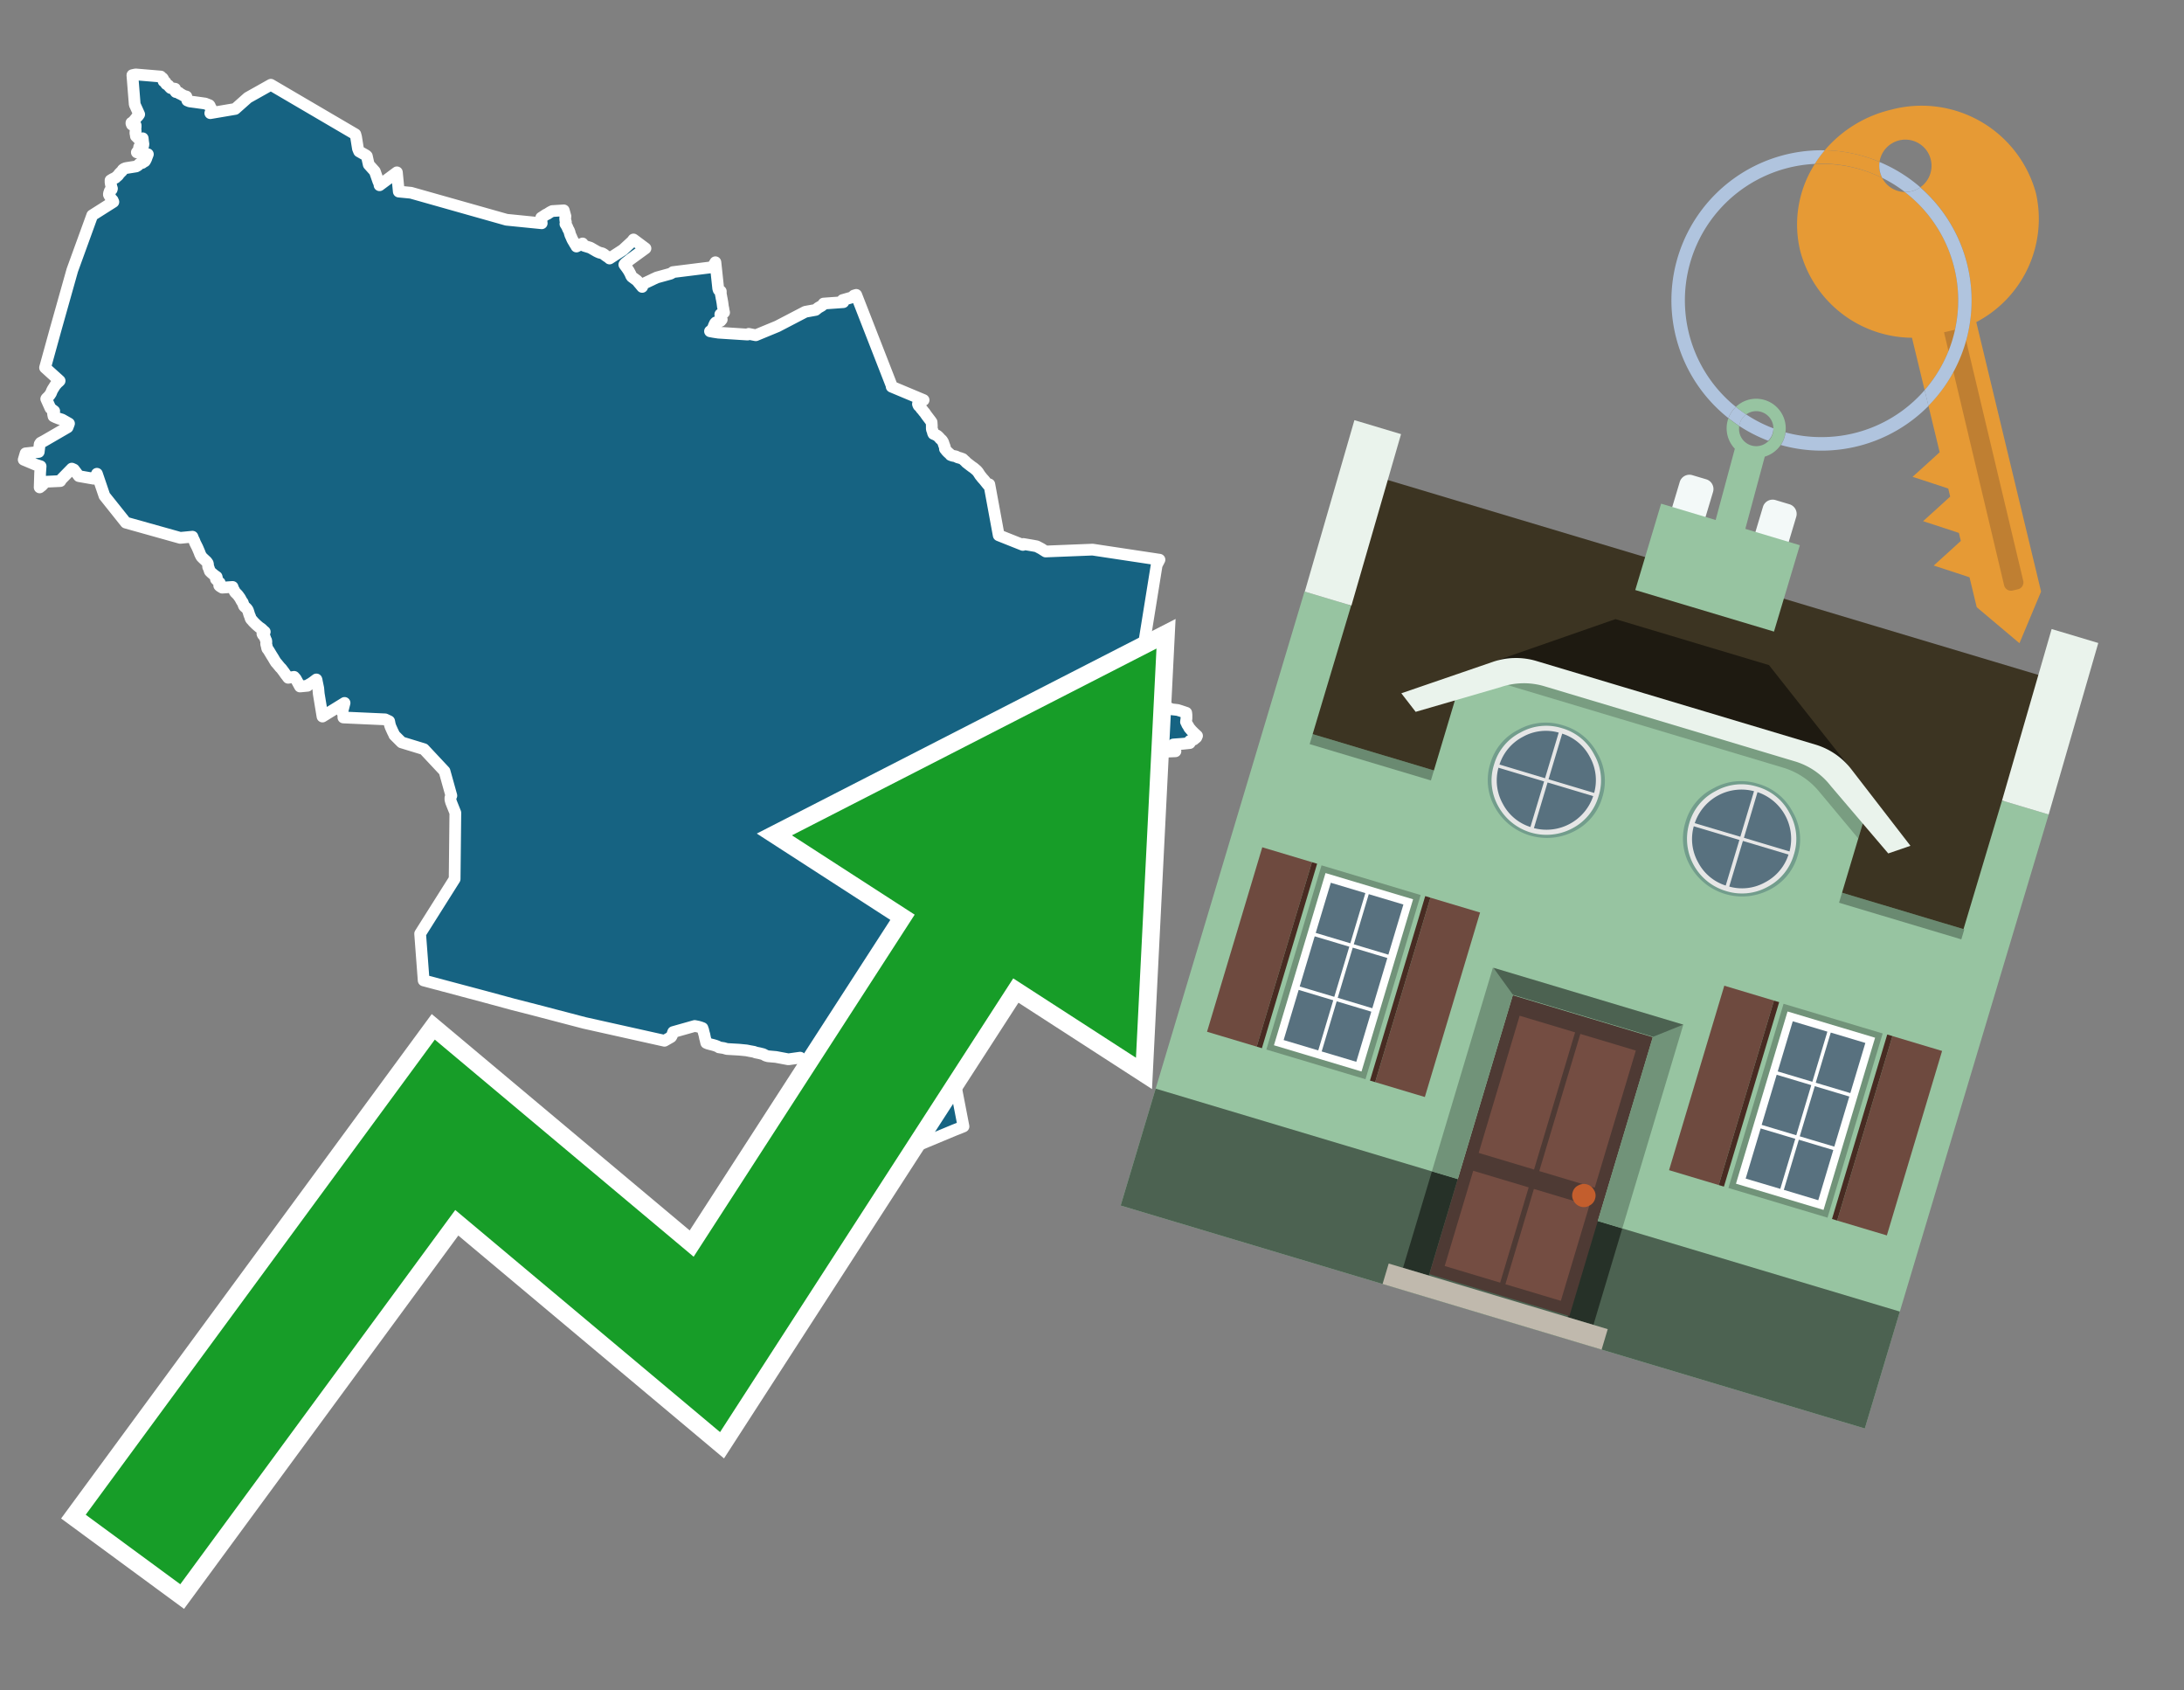
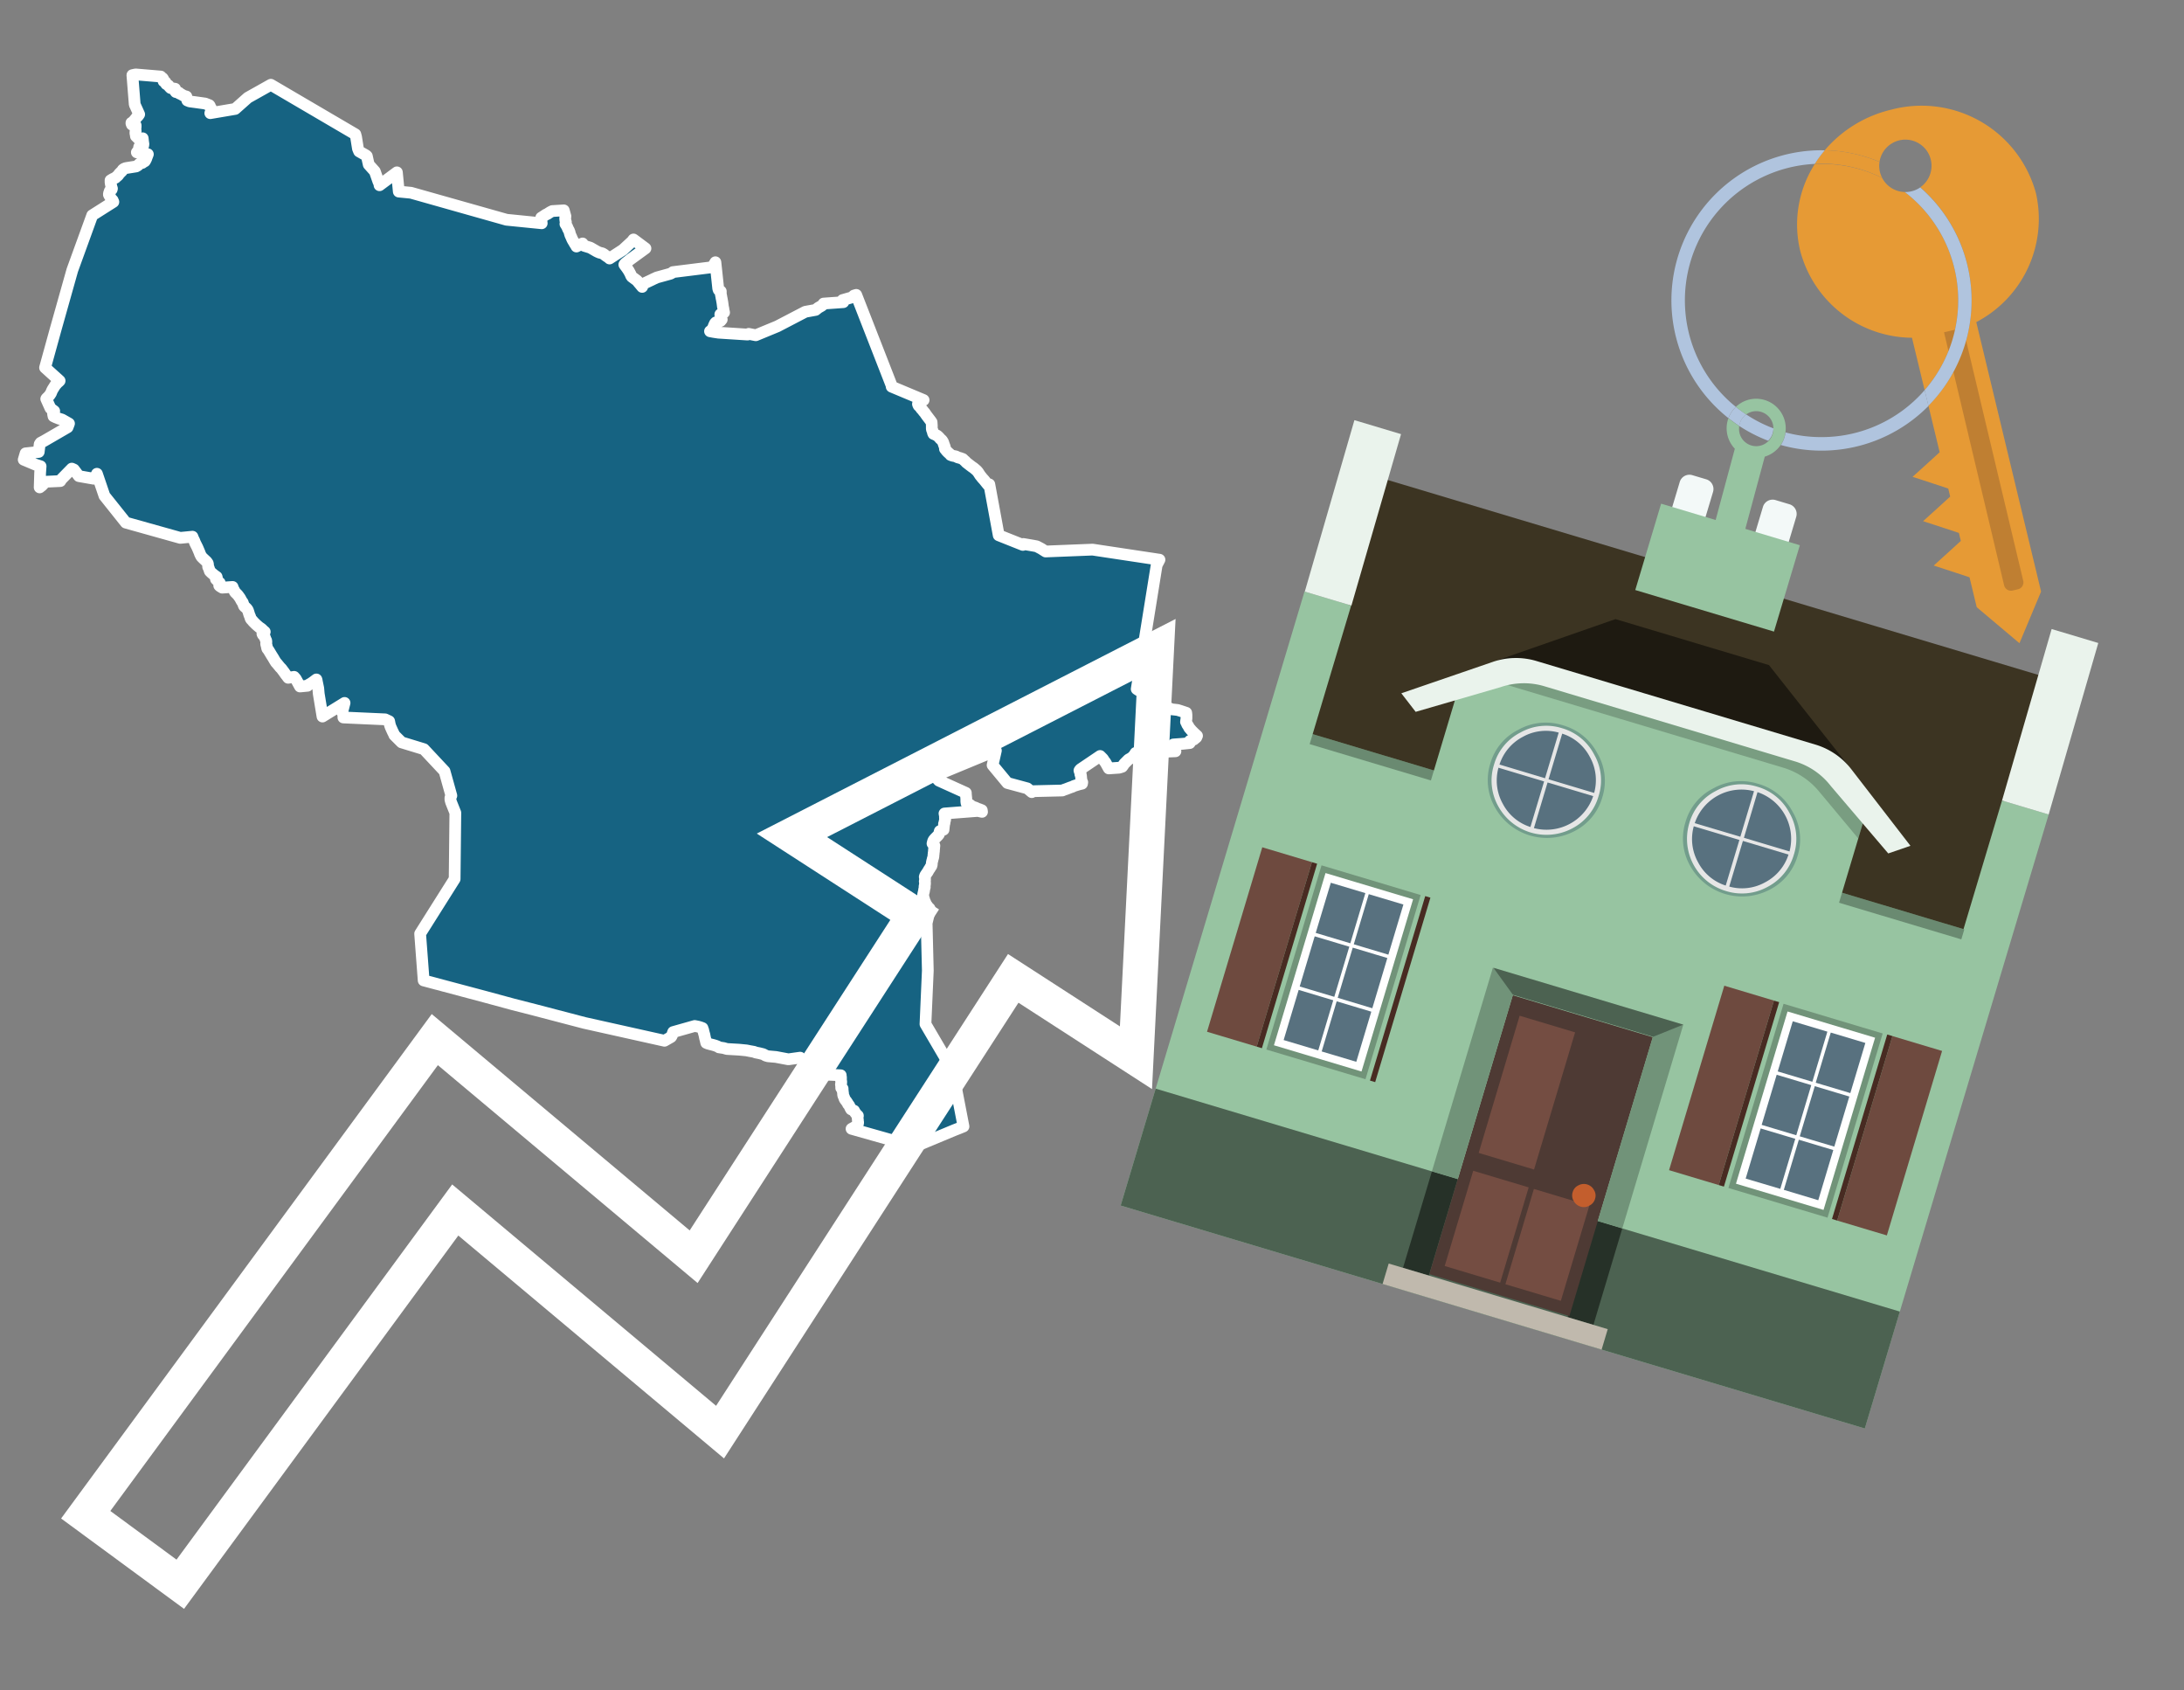
<svg xmlns="http://www.w3.org/2000/svg" id="Text" width="93.05" height="72" viewBox="0 0 93.05 72">
  <rect x="0" y="0" width="93.05" height="72" fill="#808080" stroke="none" />
  <polygon points="2.37,14.03 3.08,11.51 3.93,9.17 4.83,8.6 4.8,8.53 4.74,8.47 4.72,8.44 4.71,8.41 4.66,8.33 4.64,8.29 4.64,8.25 4.68,8.13 4.71,8.1 4.76,8.07 4.77,8.03 4.76,8 4.74,7.95 4.74,7.92 4.72,7.83 4.71,7.76 4.71,7.68 4.81,7.62 4.92,7.57 4.96,7.53 5.01,7.49 5.05,7.45 5.07,7.41 5.1,7.38 5.21,7.27 5.23,7.23 5.28,7.19 5.36,7.16 5.8,7.09 5.87,7.05 5.95,6.97 6.06,6.94 6.11,6.9 6.17,6.87 6.19,6.84 6.21,6.8 6.23,6.76 6.25,6.7 6.3,6.57 6.18,6.54 5.83,6.49 5.91,6.39 5.93,6.26 6.1,6.21 6.11,6.15 6.11,6.11 6.1,6.08 6.1,6.05 6.09,6.01 6.09,5.98 6.08,5.89 5.92,5.93 5.79,5.8 5.79,5.77 5.77,5.68 5.77,5.62 5.78,5.59 5.77,5.46 5.78,5.41 5.78,5.37 5.78,5.34 5.62,5.31 5.6,5.26 5.6,5.23 5.66,5.2 5.69,5.16 5.72,5.13 5.75,5.09 5.79,5.05 5.81,5.01 5.85,4.97 5.88,4.94 5.91,4.9 5.93,4.87 5.74,4.45 5.64,3.2 5.78,3.17 6.85,3.26 6.87,3.3 6.93,3.33 6.95,3.36 6.97,3.4 6.96,3.43 6.97,3.46 7.05,3.5 7.06,3.54 7.08,3.58 7.18,3.64 7.21,3.69 7.24,3.72 7.27,3.75 7.46,3.78 7.46,3.82 7.46,3.85 7.46,3.88 7.49,3.92 7.63,3.95 7.64,3.98 7.71,4.01 7.78,4.05 7.83,4.08 7.94,4.11 7.96,4.19 7.97,4.24 7.98,4.28 8.08,4.32 8.31,4.35 8.74,4.41 8.92,4.48 8.94,4.51 8.95,4.55 8.97,4.58 8.99,4.61 8.99,4.67 8.99,4.71 8.99,4.74 8.98,4.77 8.96,4.82 10.02,4.64 10.56,4.16 11.54,3.61 15.14,5.72 15.17,5.83 15.25,6.33 15.3,6.45 15.6,6.62 15.63,6.65 15.71,7.01 15.97,7.3 16.12,7.73 16.15,7.79 16.19,7.86 16.17,7.89 16.91,7.34 16.99,8.16 17.51,8.21 21.58,9.36 23.08,9.51 23.07,9.43 23.06,9.27 23.11,9.24 23.26,9.14 23.33,9.11 23.37,9.08 23.45,9.03 23.53,8.99 24.02,8.96 24.09,9.21 24.08,9.31 24.09,9.4 24.11,9.46 24.09,9.54 24.11,9.57 24.14,9.62 24.16,9.65 24.2,9.75 24.24,9.82 24.27,9.9 24.28,9.95 24.29,9.98 24.3,10.01 24.35,10.12 24.37,10.17 24.4,10.23 24.46,10.33 24.5,10.4 24.53,10.44 24.56,10.5 24.82,10.37 24.89,10.47 25.15,10.55 25.41,10.7 25.47,10.73 25.54,10.76 25.66,10.79 25.73,10.83 25.78,10.87 25.85,10.92 25.93,10.97 25.97,11.01 26.54,10.64 26.93,10.28 26.99,10.2 27.5,10.58 26.84,11.06 26.78,11.11 26.65,11.21 26.62,11.24 26.6,11.27 26.62,11.3 26.71,11.42 26.73,11.45 26.79,11.54 26.87,11.69 26.88,11.73 26.9,11.76 26.92,11.79 27.15,11.96 27.17,11.99 27.21,12.04 27.27,12.11 27.36,12.22 27.38,12.16 27.43,12.08 27.77,11.92 27.85,11.88 27.92,11.85 27.98,11.82 28.56,11.66 28.62,11.63 28.67,11.59 30.35,11.38 30.48,11.17 30.6,12.29 30.62,12.35 30.67,12.38 30.71,12.41 30.71,12.45 30.71,12.53 30.73,12.62 30.74,12.69 30.75,12.73 30.78,12.9 30.8,13.06 30.82,13.15 30.83,13.23 30.85,13.31 30.75,13.36 30.69,13.39 30.69,13.42 30.7,13.45 30.71,13.49 30.71,13.53 30.72,13.57 30.75,13.61 30.7,13.67 30.63,13.7 30.5,13.73 30.47,13.76 30.45,13.79 30.44,13.82 30.42,13.86 30.39,13.94 30.38,13.97 30.31,14.07 30.25,14.11 30.41,14.14 30.61,14.17 31.85,14.25 31.9,14.22 32.2,14.28 33.12,13.9 34.31,13.28 34.75,13.2 34.86,13.11 35,13.03 35.04,13 35.07,12.96 35.09,12.93 35.93,12.87 35.94,12.84 35.92,12.81 35.9,12.78 36.32,12.66 36.38,12.59 36.48,12.56 37.99,16.43 37.99,16.47 39.35,17.04 39.25,17.1 39.16,17.14 39.12,17.17 39.11,17.21 39.12,17.24 39.14,17.28 39.19,17.32 39.21,17.35 39.26,17.42 39.3,17.46 39.36,17.54 39.39,17.57 39.41,17.6 39.48,17.7 39.64,17.91 39.69,17.98 39.7,18.11 39.7,18.16 39.7,18.26 39.71,18.31 39.73,18.34 39.74,18.39 39.75,18.44 39.77,18.48 39.84,18.51 39.92,18.55 39.96,18.58 39.99,18.61 40.03,18.65 40.05,18.68 40.13,18.75 40.18,18.83 40.2,18.89 40.22,18.95 40.24,19 40.26,19.06 40.26,19.12 40.3,19.17 40.34,19.22 40.4,19.28 40.47,19.34 40.5,19.38 40.58,19.41 40.73,19.44 40.8,19.48 40.91,19.51 41.02,19.55 41.08,19.61 41.13,19.65 41.16,19.69 41.25,19.76 41.34,19.83 41.42,19.89 41.48,19.93 41.61,20.04 41.67,20.11 41.76,20.25 41.81,20.31 41.84,20.35 41.93,20.45 42.01,20.55 42.05,20.6 42.1,20.66 42.15,20.63 42.55,22.8 43.58,23.21 43.6,23.17 44.01,23.24 44.17,23.27 44.36,23.37 44.47,23.44 44.55,23.49 46.55,23.41 49.4,23.84 49.28,24.07 48.43,29.35 48.49,29.39 48.56,29.43 48.63,29.47 48.67,29.5 48.8,29.59 48.85,29.62 48.92,29.67 48.96,29.7 49.06,29.78 49.16,29.84 49.27,29.91 49.48,30.03 49.56,30.06 49.66,30.11 49.76,30.15 49.85,30.18 49.9,30.21 50.17,30.24 50.3,30.28 50.54,30.36 50.55,30.45 50.55,30.6 50.54,30.67 50.53,30.75 50.56,30.8 50.57,30.84 50.63,30.93 50.66,30.99 50.68,31.02 50.72,31.06 50.75,31.1 50.84,31.19 50.88,31.23 51,31.34 50.98,31.38 50.97,31.41 50.92,31.45 50.86,31.5 50.76,31.53 50.69,31.56 50.69,31.65 50.4,31.68 49.99,31.71 49.99,31.76 50,31.8 50.02,31.86 50.06,31.94 50.08,32 49.36,32.03 48.38,32.07 48.35,32.12 48.33,32.16 48.24,32.25 48.19,32.29 48.08,32.35 48.05,32.38 47.94,32.49 47.9,32.53 47.88,32.56 47.84,32.62 47.81,32.66 47.68,32.7 47.24,32.73 47.09,32.46 47.06,32.43 46.99,32.32 46.87,32.2 46.04,32.76 46.01,32.79 45.99,32.82 46.01,32.88 46.03,32.91 46.04,32.94 46.03,32.98 46.05,33.01 46.06,33.08 46.06,33.13 46.07,33.17 46.07,33.22 46.09,33.28 46.11,33.32 46.1,33.38 45.97,33.41 45.84,33.45 45.75,33.48 45.69,33.51 45.6,33.54 45.42,33.61 45.33,33.64 45.26,33.67 44,33.7 43.96,33.74 43.77,33.58 42.92,33.35 42.29,32.59 42.43,31.97 39.82,33.05 40,33.25 41.15,33.77 41.15,33.81 41.17,34.02 41.17,34.09 41.17,34.14 41.18,34.21 41.25,34.25 41.33,34.28 41.36,34.31 41.44,34.36 41.56,34.4 41.64,34.44 41.73,34.47 41.83,34.51 41.84,34.58 41.66,34.54 40.24,34.65 40.25,34.68 40.25,34.72 40.26,34.75 40.26,34.81 40.26,34.85 40.27,34.9 40.26,34.95 40.25,34.98 40.24,35.01 40.24,35.06 40.22,35.09 40.22,35.13 40.22,35.17 40.21,35.21 40.21,35.26 40.2,35.3 40.2,35.34 40.04,35.4 40.02,35.48 40.01,35.51 40,35.54 39.96,35.59 39.92,35.63 39.89,35.66 39.86,35.69 39.83,35.72 39.78,35.78 39.76,35.82 39.75,35.85 39.74,35.89 39.73,35.93 39.78,35.96 39.81,36.02 39.8,36.12 39.79,36.24 39.79,36.28 39.78,36.31 39.78,36.35 39.77,36.42 39.77,36.46 39.76,36.52 39.75,36.55 39.74,36.58 39.73,36.63 39.72,36.66 39.71,36.71 39.7,36.74 39.7,36.79 39.7,36.82 39.68,36.89 39.64,36.94 39.63,36.97 39.6,37.01 39.58,37.04 39.55,37.09 39.53,37.13 39.48,37.2 39.46,37.23 39.44,37.26 39.42,37.29 39.41,37.32 39.4,37.35 39.41,37.38 39.41,37.41 39.41,37.51 39.4,37.54 39.41,37.59 39.41,37.64 39.4,37.72 39.39,37.76 39.4,37.79 39.39,37.82 39.38,37.87 39.37,37.9 39.37,37.95 39.36,37.98 39.35,38.02 39.34,38.06 39.33,38.11 39.33,38.14 39.34,38.18 39.35,38.24 39.37,38.3 39.38,38.33 39.38,38.37 39.4,38.4 39.42,38.43 39.43,38.48 39.45,38.51 39.48,38.55 39.51,38.59 39.53,38.62 39.53,38.65 39.6,38.69 39.62,38.74 39.48,39.32 39.53,41.34 39.43,43.62 40.59,45.6 41.05,47.98 40.88,48.05 40.65,48.14 38.97,48.84 36.28,48.08 36.39,48.02 36.5,47.95 36.54,47.9 36.55,47.87 36.56,47.84 36.56,47.81 36.56,47.78 36.55,47.75 36.55,47.72 36.55,47.68 36.54,47.65 36.54,47.62 36.54,47.58 36.55,47.55 36.55,47.52 36.5,47.48 36.48,47.45 36.45,47.41 36.42,47.37 36.4,47.34 36.39,47.31 36.26,47.25 36.24,47.21 36.22,47.18 36.21,47.15 36.19,47.11 36.17,47.07 36.13,47.03 36.12,47 36.1,46.97 36.08,46.94 36.06,46.91 36.02,46.86 36,46.83 35.98,46.8 35.97,46.76 35.96,46.73 35.94,46.69 35.93,46.66 35.92,46.62 35.92,46.56 35.91,46.53 35.91,46.49 35.9,46.44 35.9,46.4 35.9,46.37 35.84,46.34 35.84,46.3 35.84,46.25 35.83,46.22 35.83,46.18 35.84,46.12 35.84,46.08 35.84,46.05 35.83,46.02 35.83,45.99 35.83,45.94 35.83,45.9 35.83,45.87 35.82,45.84 35.82,45.8 34.7,45.75 34.68,45.71 34.63,45.65 34.57,45.57 34.55,45.54 34.53,45.51 34.45,45.48 34.41,45.45 34.39,45.42 34.35,45.39 34.32,45.35 34.29,45.32 34.26,45.28 34.23,45.25 34.2,45.21 34.18,45.18 34.16,45.15 34.12,45.09 34.09,45.05 33.59,45.12 33.06,45.02 32.72,44.99 32.62,44.96 32.57,44.93 32.51,44.9 32.35,44.86 32.2,44.83 32.12,44.8 31.95,44.77 31.8,44.74 31.49,44.71 30.97,44.68 30.83,44.64 30.63,44.61 30.59,44.58 30.49,44.54 30.39,44.51 30.27,44.48 30.16,44.45 30.09,44.42 30.08,44.38 30.06,44.29 30.04,44.22 30.01,44.07 30,44.04 29.97,43.93 29.96,43.87 29.94,43.83 29.93,43.79 29.85,43.76 29.75,43.73 29.6,43.7 28.68,43.96 28.67,43.99 28.63,44.1 28.61,44.14 28.59,44.17 28.45,44.25 28.31,44.33 24.9,43.57 22.76,43.01 21.86,42.78 20.68,42.46 18.05,41.76 17.9,39.77 19.37,37.44 19.4,34.62 19.22,34.17 19.19,34.06 19.19,33.98 19.21,33.93 19.23,33.89 18.94,32.85 18.06,31.91 17.11,31.62 17.08,31.59 16.8,31.31 16.79,31.28 16.73,31.16 16.64,30.96 16.62,30.9 16.61,30.87 16.58,30.72 16.41,30.64 14.63,30.56 14.63,30.48 14.62,30.41 14.58,30.33 14.68,29.94 13.74,30.52 13.58,29.55 13.56,29.32 13.55,29.27 13.5,29.03 13.49,28.97 13.48,28.94 13.32,29.06 13.23,29.12 13.14,29.17 13.1,29.21 12.78,29.24 12.6,28.91 12.53,28.83 12.28,28.87 12.22,28.79 12.18,28.74 12.15,28.7 12.11,28.64 11.99,28.48 11.93,28.42 11.84,28.31 11.79,28.25 11.76,28.22 11.71,28.14 11.68,28.09 11.64,28.02 11.57,27.91 11.45,27.71 11.43,27.68 11.39,27.63 11.38,27.6 11.37,27.55 11.36,27.5 11.35,27.47 11.34,27.43 11.34,27.4 11.35,27.35 11.34,27.28 11.32,27.25 11.31,27.22 11.3,27.19 11.27,27.11 11.21,27.05 11.19,27.02 11.18,26.99 11.28,26.91 11.22,26.86 11.15,26.79 11.11,26.76 11.05,26.72 10.99,26.67 10.9,26.59 10.86,26.55 10.78,26.47 10.76,26.44 10.71,26.39 10.68,26.35 10.67,26.32 10.66,26.27 10.64,26.23 10.62,26.18 10.59,26.08 10.57,26.02 10.56,25.99 10.54,25.96 10.52,25.93 10.47,25.88 10.41,25.83 10.39,25.8 10.38,25.77 10.35,25.69 10.34,25.66 10.3,25.61 10.23,25.48 10.21,25.45 10.18,25.41 10.16,25.38 10.12,25.33 10.09,25.3 10.05,25.26 10.01,25.22 9.99,25.18 9.98,25.15 9.95,25.11 9.93,25.07 9.91,25 9.47,25.03 9.37,24.97 9.34,24.94 9.35,24.88 9.37,24.85 9.36,24.82 9.32,24.79 9.29,24.76 9.2,24.67 9.23,24.64 9.24,24.61 9.23,24.57 9.13,24.5 9.07,24.45 9,24.39 8.97,24.36 8.94,24.33 8.93,24.3 8.9,24.21 8.89,24.18 8.87,24.15 8.86,24.03 8.85,23.99 8.8,23.92 8.66,23.79 8.62,23.75 8.59,23.72 8.57,23.69 8.52,23.59 8.5,23.53 8.41,23.32 8.31,23.12 8.28,23.04 8.23,22.94 8.2,22.86 7.68,22.91 5.36,22.26 4.45,21.12 4.13,20.18 4.12,20.21 3.99,20.39 3.36,20.28 3.21,20.08 3.15,20 3.06,19.96 2.61,20.42 2.57,20.49 1.94,20.52 1.78,20.69 1.74,20.72 1.69,20.76 1.71,20.14 1.73,19.86 1.51,19.79 1.01,19.58 1.09,19.31 1.65,19.25 1.69,18.92 1.73,18.86 1.88,18.78 2.88,18.2 2.94,18.04 2.64,17.87 2.51,17.83 2.36,17.77 2.28,17.73 2.26,17.63 2.31,17.51 2.15,17.39 1.97,16.99 1.99,16.96 2.05,16.91 2.08,16.87 2.11,16.84 2.15,16.78 2.17,16.75 2.21,16.65 2.24,16.59 2.36,16.4 2.4,16.36 2.43,16.32 2.5,16.26 2.54,16.22 1.92,15.66 " fill="#166382" stroke="#fff" stroke-linejoin="round" stroke-width="0.5" />
  <polygon points="49.272 27.624 33.741 35.58 38.97 38.959 29.553 53.529 18.525 44.281 3.652 64.518 7.681 67.479 19.396 51.538 30.678 60.999 43.169 41.673 48.398 45.053 49.272 27.624" fill="none" stroke="#fff" stroke-miterlimit="10" stroke-width="1.5" />
-   <polygon points="49.272 27.624 33.741 35.58 38.97 38.959 29.553 53.529 18.525 44.281 3.652 64.518 7.681 67.479 19.396 51.538 30.678 60.999 43.169 41.673 48.398 45.053 49.272 27.624" fill="#179d28" />
  <path d="M80.19,7.577a1.16,1.16,0,0,1-.094-.251,1.114,1.114,0,0,1-.018-.429A6.367,6.367,0,0,0,77.743,6.4a5.269,5.269,0,0,0-.423.577c.1,0,.192-.007.288-.007A5.794,5.794,0,0,1,80.19,7.577Z" fill="#e69a35" />
  <path d="M77.608,6.4A6.394,6.394,0,0,0,73.64,17.81a1.26,1.26,0,0,1,.317-.48A5.821,5.821,0,0,1,77.32,6.981a5.269,5.269,0,0,1,.423-.577Z" fill="#b0c4de" />
  <path d="M84.2,13.72a4.962,4.962,0,0,0,2.545-5.48,5.047,5.047,0,0,0-6.179-3.566A5.322,5.322,0,0,0,77.743,6.4a6.367,6.367,0,0,1,2.335.493,1.114,1.114,0,1,1,1.736,1.084,6.392,6.392,0,0,1,.347,9.3l.479,1.985-.438.4-.716.648.92.3.6.2.082.341-.438.4-.716.648.92.3.605.2.082.341-.438.4-.716.649.92.3.605.2.307,1.274,1.821,1.534.921-2.2Z" fill="#e69a35" />
  <path d="M81.154,8.179a1.115,1.115,0,0,1-.964-.6,5.794,5.794,0,0,0-2.582-.6c-.1,0-.192,0-.288.007a4.783,4.783,0,0,0-.625,3.685,4.962,4.962,0,0,0,4.765,3.715L82,16.617a5.82,5.82,0,0,0-.846-8.438Z" fill="#e69a35" />
  <path d="M74.1,18.142a6.386,6.386,0,0,0,1.232.63.73.73,0,0,0,.224-.527h0a5.783,5.783,0,0,1-1.159-.593A.733.733,0,0,0,74.1,18.142Z" fill="#b0c4de" />
  <path d="M74.4,17.652q-.228-.152-.44-.322a1.26,1.26,0,0,0-.317.48c.148.117.3.228.46.332A.733.733,0,0,1,74.4,17.652Z" fill="#b0c4de" />
  <path d="M74.824,16.984a1.257,1.257,0,0,0-.867.346c.141.114.288.222.44.322a.731.731,0,0,1,1.159.593h0a.732.732,0,1,1-1.463,0,.7.7,0,0,1,.007-.1c-.158-.1-.312-.215-.46-.332a1.258,1.258,0,0,0,.273,1.3l-.979,3.635,1.275.341.98-3.639a1.266,1.266,0,0,0,.681-.5,1.249,1.249,0,0,0,.2-.538,1.328,1.328,0,0,0,.012-.168A1.262,1.262,0,0,0,74.824,16.984Z" fill="#97c4a1" />
  <path d="M85.974,25.1l-.226.053a.3.3,0,0,1-.362-.223l-2.56-10.777.81-.193L86.2,24.736A.3.3,0,0,1,85.974,25.1Z" fill="#bf7f32" />
-   <path d="M80.1,7.326a1.16,1.16,0,0,0,.094.251,5.833,5.833,0,0,1,.964.6,1.137,1.137,0,0,0,.287-.031,1.108,1.108,0,0,0,.373-.167A6.371,6.371,0,0,0,80.078,6.9,1.114,1.114,0,0,0,80.1,7.326Z" fill="#b0c4de" />
  <path d="M77.608,18.618a5.836,5.836,0,0,1-1.534-.2,1.24,1.24,0,0,1-.2.537,6.4,6.4,0,0,0,6.291-1.666L82,16.617A5.807,5.807,0,0,1,77.608,18.618Z" fill="#b0c4de" />
  <path d="M81.814,7.981a1.108,1.108,0,0,1-.373.167,1.137,1.137,0,0,1-.287.031A5.82,5.82,0,0,1,82,16.617l.161.667a6.392,6.392,0,0,0-.347-9.3Z" fill="#b0c4de" />
  <polygon points="83.79 39.753 55.78 31.364 58.988 20.404 86.964 28.783 83.79 39.753 83.79 39.753" fill="#3c3422" fill-rule="evenodd" />
  <polygon points="81.705 53.32 87.284 34.692 85.297 34.097 83.656 39.575 55.926 31.269 57.567 25.791 55.579 25.196 47.746 51.348 79.451 60.844 81.705 53.32" fill="#97c4a1" fill-rule="evenodd" />
  <rect x="69.522" y="21.148" width="0.444" height="28.983" transform="translate(15.592 92.226) rotate(-73.326)" opacity="0.3" />
  <polygon points="87.284 34.692 85.297 34.097 87.411 26.793 89.398 27.388 87.284 34.692 87.284 34.692" fill="#eaf3ec" fill-rule="evenodd" />
  <polygon points="57.578 25.794 55.591 25.199 57.705 17.896 59.692 18.491 57.578 25.794 57.578 25.794" fill="#eaf3ec" fill-rule="evenodd" />
  <polygon points="79.451 60.844 80.943 55.865 49.238 46.369 47.747 51.348 79.451 60.844 79.451 60.844" fill="#4c6251" fill-rule="evenodd" />
  <path d="M71.566,20.528l-.522,1.743,1.418.425.523-1.744a.432.432,0,0,0-.289-.536l-.593-.177A.431.431,0,0,0,71.566,20.528Z" fill="#f3f9f8" fill-rule="evenodd" />
  <path d="M75.111,21.589l-.522,1.743,1.418.425.522-1.743a.43.43,0,0,0-.289-.536l-.593-.178A.43.43,0,0,0,75.111,21.589Z" fill="#f3f9f8" fill-rule="evenodd" />
  <polygon points="75.368 28.329 68.829 26.37 63.807 28.121 78.733 32.591 75.368 28.329" fill="#1e1a11" />
  <polygon points="78.248 32.422 64.442 28.287 62.236 28.998 60.064 36.247 77.453 41.455 79.651 34.116 78.248 32.422" fill="#97c4a1" />
  <path d="M77.74,32.516S65.088,28.725,65,28.7l-.938.43,11.892,3.562a3.175,3.175,0,0,1,1.532,1l1.685,2.02.327-1.09Z" fill-rule="evenodd" opacity="0.2" />
  <path d="M77.35,31.716,65.458,28.154a3.041,3.041,0,0,0-1.854.037l-3.9,1.339.611.79,3.626-1.054a3.045,3.045,0,0,1,1.855-.037l10.673,3.2A3.028,3.028,0,0,1,78,33.477l2.45,2.874.945-.325-2.518-3.26A3.036,3.036,0,0,0,77.35,31.716Z" fill="#eaf3ec" />
  <polygon points="76.683 23.223 70.773 21.453 69.671 25.132 75.581 26.902 76.683 23.223 76.683 23.223" fill="#97c4a1" fill-rule="evenodd" />
  <g id="Symbol_9_0_Layer2_0_MEMBER_8_MEMBER_21_MEMBER_0_FILL" data-name="Symbol 9 0 Layer2 0 MEMBER 8 MEMBER 21 MEMBER 0 FILL">
    <path d="M66.584,30.892a2.39,2.39,0,0,0-1.891.189,2.317,2.317,0,0,0-1.2,1.448A2.345,2.345,0,0,0,63.7,34.4a2.528,2.528,0,0,0,3.367,1.008,2.339,2.339,0,0,0,1.2-1.447,2.313,2.313,0,0,0-.208-1.87A2.394,2.394,0,0,0,66.584,30.892Z" fill="#729d8c" />
  </g>
  <g id="Symbol_9_0_Layer2_0_MEMBER_8_MEMBER_21_MEMBER_1_FILL" data-name="Symbol 9 0 Layer2 0 MEMBER 8 MEMBER 21 MEMBER 1 FILL">
    <path d="M66.547,31.016a2.241,2.241,0,0,0-1.769.185,2.213,2.213,0,0,0-1.127,1.376,2.239,2.239,0,0,0,.185,1.768,2.341,2.341,0,0,0,3.145.942,2.234,2.234,0,0,0,1.126-1.376,2.207,2.207,0,0,0-.185-1.768A2.237,2.237,0,0,0,66.547,31.016Z" fill="#e6e6e6" />
  </g>
  <g id="Symbol_9_0_Layer2_0_MEMBER_8_MEMBER_21_MEMBER_2_MEMBER_0_FILL" data-name="Symbol 9 0 Layer2 0 MEMBER 8 MEMBER 21 MEMBER 2 MEMBER 0 FILL">
    <path d="M65.787,33.284,63.843,32.7a2.036,2.036,0,0,0,.186,1.539,2.015,2.015,0,0,0,1.175.986Z" fill="#58717f" />
  </g>
  <g id="Symbol_9_0_Layer2_0_MEMBER_8_MEMBER_21_MEMBER_2_MEMBER_1_FILL" data-name="Symbol 9 0 Layer2 0 MEMBER 8 MEMBER 21 MEMBER 2 MEMBER 1 FILL">
    <path d="M65.827,33.148l.582-1.944a2.01,2.01,0,0,0-1.523.178,2.037,2.037,0,0,0-1,1.183Z" fill="#58717f" />
  </g>
  <g id="Symbol_9_0_Layer2_0_MEMBER_8_MEMBER_21_MEMBER_2_MEMBER_2_FILL" data-name="Symbol 9 0 Layer2 0 MEMBER 8 MEMBER 21 MEMBER 2 MEMBER 2 FILL">
    <path d="M67.878,33.91l-1.943-.582-.582,1.944a2.1,2.1,0,0,0,2.525-1.362Z" fill="#58717f" />
  </g>
  <g id="Symbol_9_0_Layer2_0_MEMBER_8_MEMBER_21_MEMBER_2_MEMBER_3_FILL" data-name="Symbol 9 0 Layer2 0 MEMBER 8 MEMBER 21 MEMBER 2 MEMBER 3 FILL">
    <path d="M66.558,31.249l-.582,1.943,1.943.582a2.031,2.031,0,0,0-.186-1.539A2.009,2.009,0,0,0,66.558,31.249Z" fill="#58717f" />
  </g>
  <g id="Symbol_9_0_Layer2_0_MEMBER_8_MEMBER_21_MEMBER_0_FILL-2" data-name="Symbol 9 0 Layer2 0 MEMBER 8 MEMBER 21 MEMBER 0 FILL">
    <path d="M74.9,33.384a2.4,2.4,0,0,0-1.891.189,2.316,2.316,0,0,0-1.2,1.448,2.341,2.341,0,0,0,.209,1.87A2.527,2.527,0,0,0,75.387,37.9a2.345,2.345,0,0,0,1.2-1.447,2.314,2.314,0,0,0-.209-1.87A2.389,2.389,0,0,0,74.9,33.384Z" fill="#729d8c" />
  </g>
  <g id="Symbol_9_0_Layer2_0_MEMBER_8_MEMBER_21_MEMBER_1_FILL-2" data-name="Symbol 9 0 Layer2 0 MEMBER 8 MEMBER 21 MEMBER 1 FILL">
    <path d="M74.867,33.508a2.239,2.239,0,0,0-1.768.185,2.21,2.21,0,0,0-1.127,1.376,2.316,2.316,0,0,0,1.564,2.883,2.261,2.261,0,0,0,1.765-.173A2.237,2.237,0,0,0,76.428,36.4a2.209,2.209,0,0,0-.185-1.769A2.239,2.239,0,0,0,74.867,33.508Z" fill="#e6e6e6" />
  </g>
  <g id="Symbol_9_0_Layer2_0_MEMBER_8_MEMBER_21_MEMBER_2_MEMBER_0_FILL-2" data-name="Symbol 9 0 Layer2 0 MEMBER 8 MEMBER 21 MEMBER 2 MEMBER 0 FILL">
    <path d="M74.107,35.776l-1.943-.582a2.031,2.031,0,0,0,.186,1.539,2.009,2.009,0,0,0,1.175.986Z" fill="#58717f" />
  </g>
  <g id="Symbol_9_0_Layer2_0_MEMBER_8_MEMBER_21_MEMBER_2_MEMBER_1_FILL-2" data-name="Symbol 9 0 Layer2 0 MEMBER 8 MEMBER 21 MEMBER 2 MEMBER 1 FILL">
    <path d="M74.148,35.64,74.73,33.7a2.1,2.1,0,0,0-2.525,1.362Z" fill="#58717f" />
  </g>
  <g id="Symbol_9_0_Layer2_0_MEMBER_8_MEMBER_21_MEMBER_2_MEMBER_2_FILL-2" data-name="Symbol 9 0 Layer2 0 MEMBER 8 MEMBER 21 MEMBER 2 MEMBER 2 FILL">
    <path d="M76.2,36.4l-1.943-.582-.582,1.944a2.015,2.015,0,0,0,1.523-.178A2.036,2.036,0,0,0,76.2,36.4Z" fill="#58717f" />
  </g>
  <g id="Symbol_9_0_Layer2_0_MEMBER_8_MEMBER_21_MEMBER_2_MEMBER_3_FILL-2" data-name="Symbol 9 0 Layer2 0 MEMBER 8 MEMBER 21 MEMBER 2 MEMBER 3 FILL">
    <path d="M74.879,33.741,74.3,35.684l1.943.582a2.1,2.1,0,0,0-1.361-2.525Z" fill="#58717f" />
  </g>
  <polygon points="51.426 43.946 53.542 44.58 55.896 36.723 53.78 36.089 51.426 43.946 51.426 43.946" fill="#6e4a3f" fill-rule="evenodd" />
  <polygon points="53.542 44.58 53.764 44.647 56.117 36.789 55.896 36.723 53.542 44.58 53.542 44.58" fill="#482b22" fill-rule="evenodd" />
-   <polygon points="60.706 46.726 58.59 46.092 60.943 38.235 63.059 38.868 60.706 46.726 60.706 46.726" fill="#6e4a3f" fill-rule="evenodd" />
  <polygon points="58.59 46.092 58.368 46.026 60.722 38.168 60.943 38.235 58.59 46.092 58.59 46.092" fill="#482b22" fill-rule="evenodd" />
  <rect x="53.146" y="39.209" width="8.19" height="4.408" transform="translate(1.145 84.365) rotate(-73.326)" fill="#719379" />
  <polygon points="60.205 38.304 56.474 37.187 54.277 44.522 58.008 45.639 60.205 38.304 60.205 38.304" fill="#fff" fill-rule="evenodd" />
  <path d="M59.792,38.527l-.64,2.136-1.474-.442.639-2.135,1.475.441Zm-1.621-.485-.64,2.136-1.474-.442L56.7,37.6l1.474.442Zm-2.158,1.84,1.475.441-.64,2.136-1.474-.441.639-2.136Zm-.683,2.282,1.474.441-.639,2.136L54.69,44.3l.64-2.135Zm.981,2.621.639-2.136,1.475.442-.64,2.135-1.474-.441Zm2.158-1.84L56.994,42.5l.64-2.136,1.474.442-.639,2.136Z" fill="#58717f" fill-rule="evenodd" />
  <polygon points="80.39 52.621 78.274 51.988 80.628 44.13 82.743 44.764 80.39 52.621 80.39 52.621" fill="#6e4a3f" fill-rule="evenodd" />
  <polygon points="78.274 51.988 78.053 51.921 80.406 44.064 80.628 44.13 78.274 51.988 78.274 51.988" fill="#482b22" fill-rule="evenodd" />
  <polygon points="71.111 49.842 73.227 50.476 75.58 42.619 73.464 41.985 71.111 49.842 71.111 49.842" fill="#6e4a3f" fill-rule="evenodd" />
  <polygon points="73.227 50.476 73.448 50.542 75.802 42.685 75.58 42.619 73.227 50.476 73.227 50.476" fill="#482b22" fill-rule="evenodd" />
  <rect x="72.83" y="45.105" width="8.19" height="4.408" transform="translate(9.534 107.426) rotate(-73.326)" fill="#719379" />
  <polygon points="76.159 43.083 79.889 44.2 77.692 51.535 73.962 50.418 76.159 43.083 76.159 43.083" fill="#fff" fill-rule="evenodd" />
  <path d="M76.381,43.5l1.475.442-.64,2.135-1.475-.441.64-2.136ZM78,43.981l1.474.442-.64,2.136-1.474-.442L78,43.981Zm.791,2.724-.64,2.135L76.679,48.4l.64-2.136,1.474.442Zm-.684,2.282-.639,2.135L76,50.68l.64-2.135,1.474.442Zm-2.26,1.65L74.375,50.2l.639-2.135,1.475.441-.64,2.136Zm-.791-2.724.64-2.135,1.474.441-.639,2.136-1.475-.442Z" fill="#58717f" fill-rule="evenodd" />
  <polygon points="67.888 56.431 69.118 52.323 68.019 51.994 66.789 56.102 67.888 56.431 67.888 56.431" fill="#263128" fill-rule="evenodd" />
  <polygon points="60.877 54.331 62.108 50.223 61.007 49.894 59.776 54.002 60.877 54.331 60.877 54.331" fill="#263128" fill-rule="evenodd" />
  <g id="Symbol_9_0_Layer2_0_MEMBER_8_MEMBER_12_MEMBER_0_FILL" data-name="Symbol 9 0 Layer2 0 MEMBER 8 MEMBER 12 MEMBER 0 FILL">
    <path d="M70.418,44.178l-5.965-1.786L60.9,54.27l5.964,1.786Z" fill="#4e3a34" />
  </g>
  <g id="Symbol_9_0_Layer2_0_MEMBER_8_MEMBER_12_MEMBER_1_MEMBER_0_FILL" data-name="Symbol 9 0 Layer2 0 MEMBER 8 MEMBER 12 MEMBER 1 MEMBER 0 FILL">
    <path d="M65.358,49.815l1.75-5.843-2.363-.708L63,49.107Z" fill="#744d42" />
  </g>
  <g id="Symbol_9_0_Layer2_0_MEMBER_8_MEMBER_12_MEMBER_1_MEMBER_1_FILL" data-name="Symbol 9 0 Layer2 0 MEMBER 8 MEMBER 12 MEMBER 1 MEMBER 1 FILL">
-     <path d="M67.331,44.039l-1.75,5.842,2.364.708,1.75-5.842Z" fill="#744d42" />
-   </g>
+     </g>
  <g id="Symbol_9_0_Layer2_0_MEMBER_8_MEMBER_12_MEMBER_2_MEMBER_0_FILL" data-name="Symbol 9 0 Layer2 0 MEMBER 8 MEMBER 12 MEMBER 2 MEMBER 0 FILL">
    <path d="M63.915,54.633l1.215-4.058-2.363-.707-1.215,4.057Z" fill="#744d42" />
  </g>
  <g id="Symbol_9_0_Layer2_0_MEMBER_8_MEMBER_12_MEMBER_2_MEMBER_1_FILL" data-name="Symbol 9 0 Layer2 0 MEMBER 8 MEMBER 12 MEMBER 2 MEMBER 1 FILL">
    <path d="M66.5,55.407l1.215-4.057-2.363-.708L64.138,54.7Z" fill="#744d42" />
  </g>
  <g id="Symbol_9_0_Layer2_0_MEMBER_8_MEMBER_13_FILL" data-name="Symbol 9 0 Layer2 0 MEMBER 8 MEMBER 13 FILL">
    <path d="M67.959,51.058a.439.439,0,0,0-.045-.367.487.487,0,0,0-.669-.2.445.445,0,0,0-.239.282.457.457,0,0,0,.041.378.481.481,0,0,0,.293.242.459.459,0,0,0,.377-.042A.453.453,0,0,0,67.959,51.058Z" fill="#c35e2d" />
  </g>
  <g id="Symbol_9_0_Layer2_0_MEMBER_8_MEMBER_14_FILL" data-name="Symbol 9 0 Layer2 0 MEMBER 8 MEMBER 14 FILL">
    <path d="M64.557,42.047l-.951-.833-2.6,8.68,1.1.329Z" fill="#719379" />
  </g>
  <g id="Symbol_9_0_Layer2_0_MEMBER_8_MEMBER_15_FILL" data-name="Symbol 9 0 Layer2 0 MEMBER 8 MEMBER 15 FILL">
    <path d="M71.718,43.643l-1.2.19L68.072,52.01l1.046.313Z" fill="#719379" />
  </g>
  <g id="Symbol_9_0_Layer2_0_MEMBER_8_MEMBER_16_FILL" data-name="Symbol 9 0 Layer2 0 MEMBER 8 MEMBER 16 FILL">
    <path d="M63.627,41.22l.836,1.156,5.961,1.786,1.294-.519Z" fill="#4c6251" />
  </g>
  <polygon points="58.905 54.69 59.166 53.819 68.498 56.614 68.237 57.485 58.905 54.69 58.905 54.69" fill="#c0b9ad" fill-rule="evenodd" />
</svg>